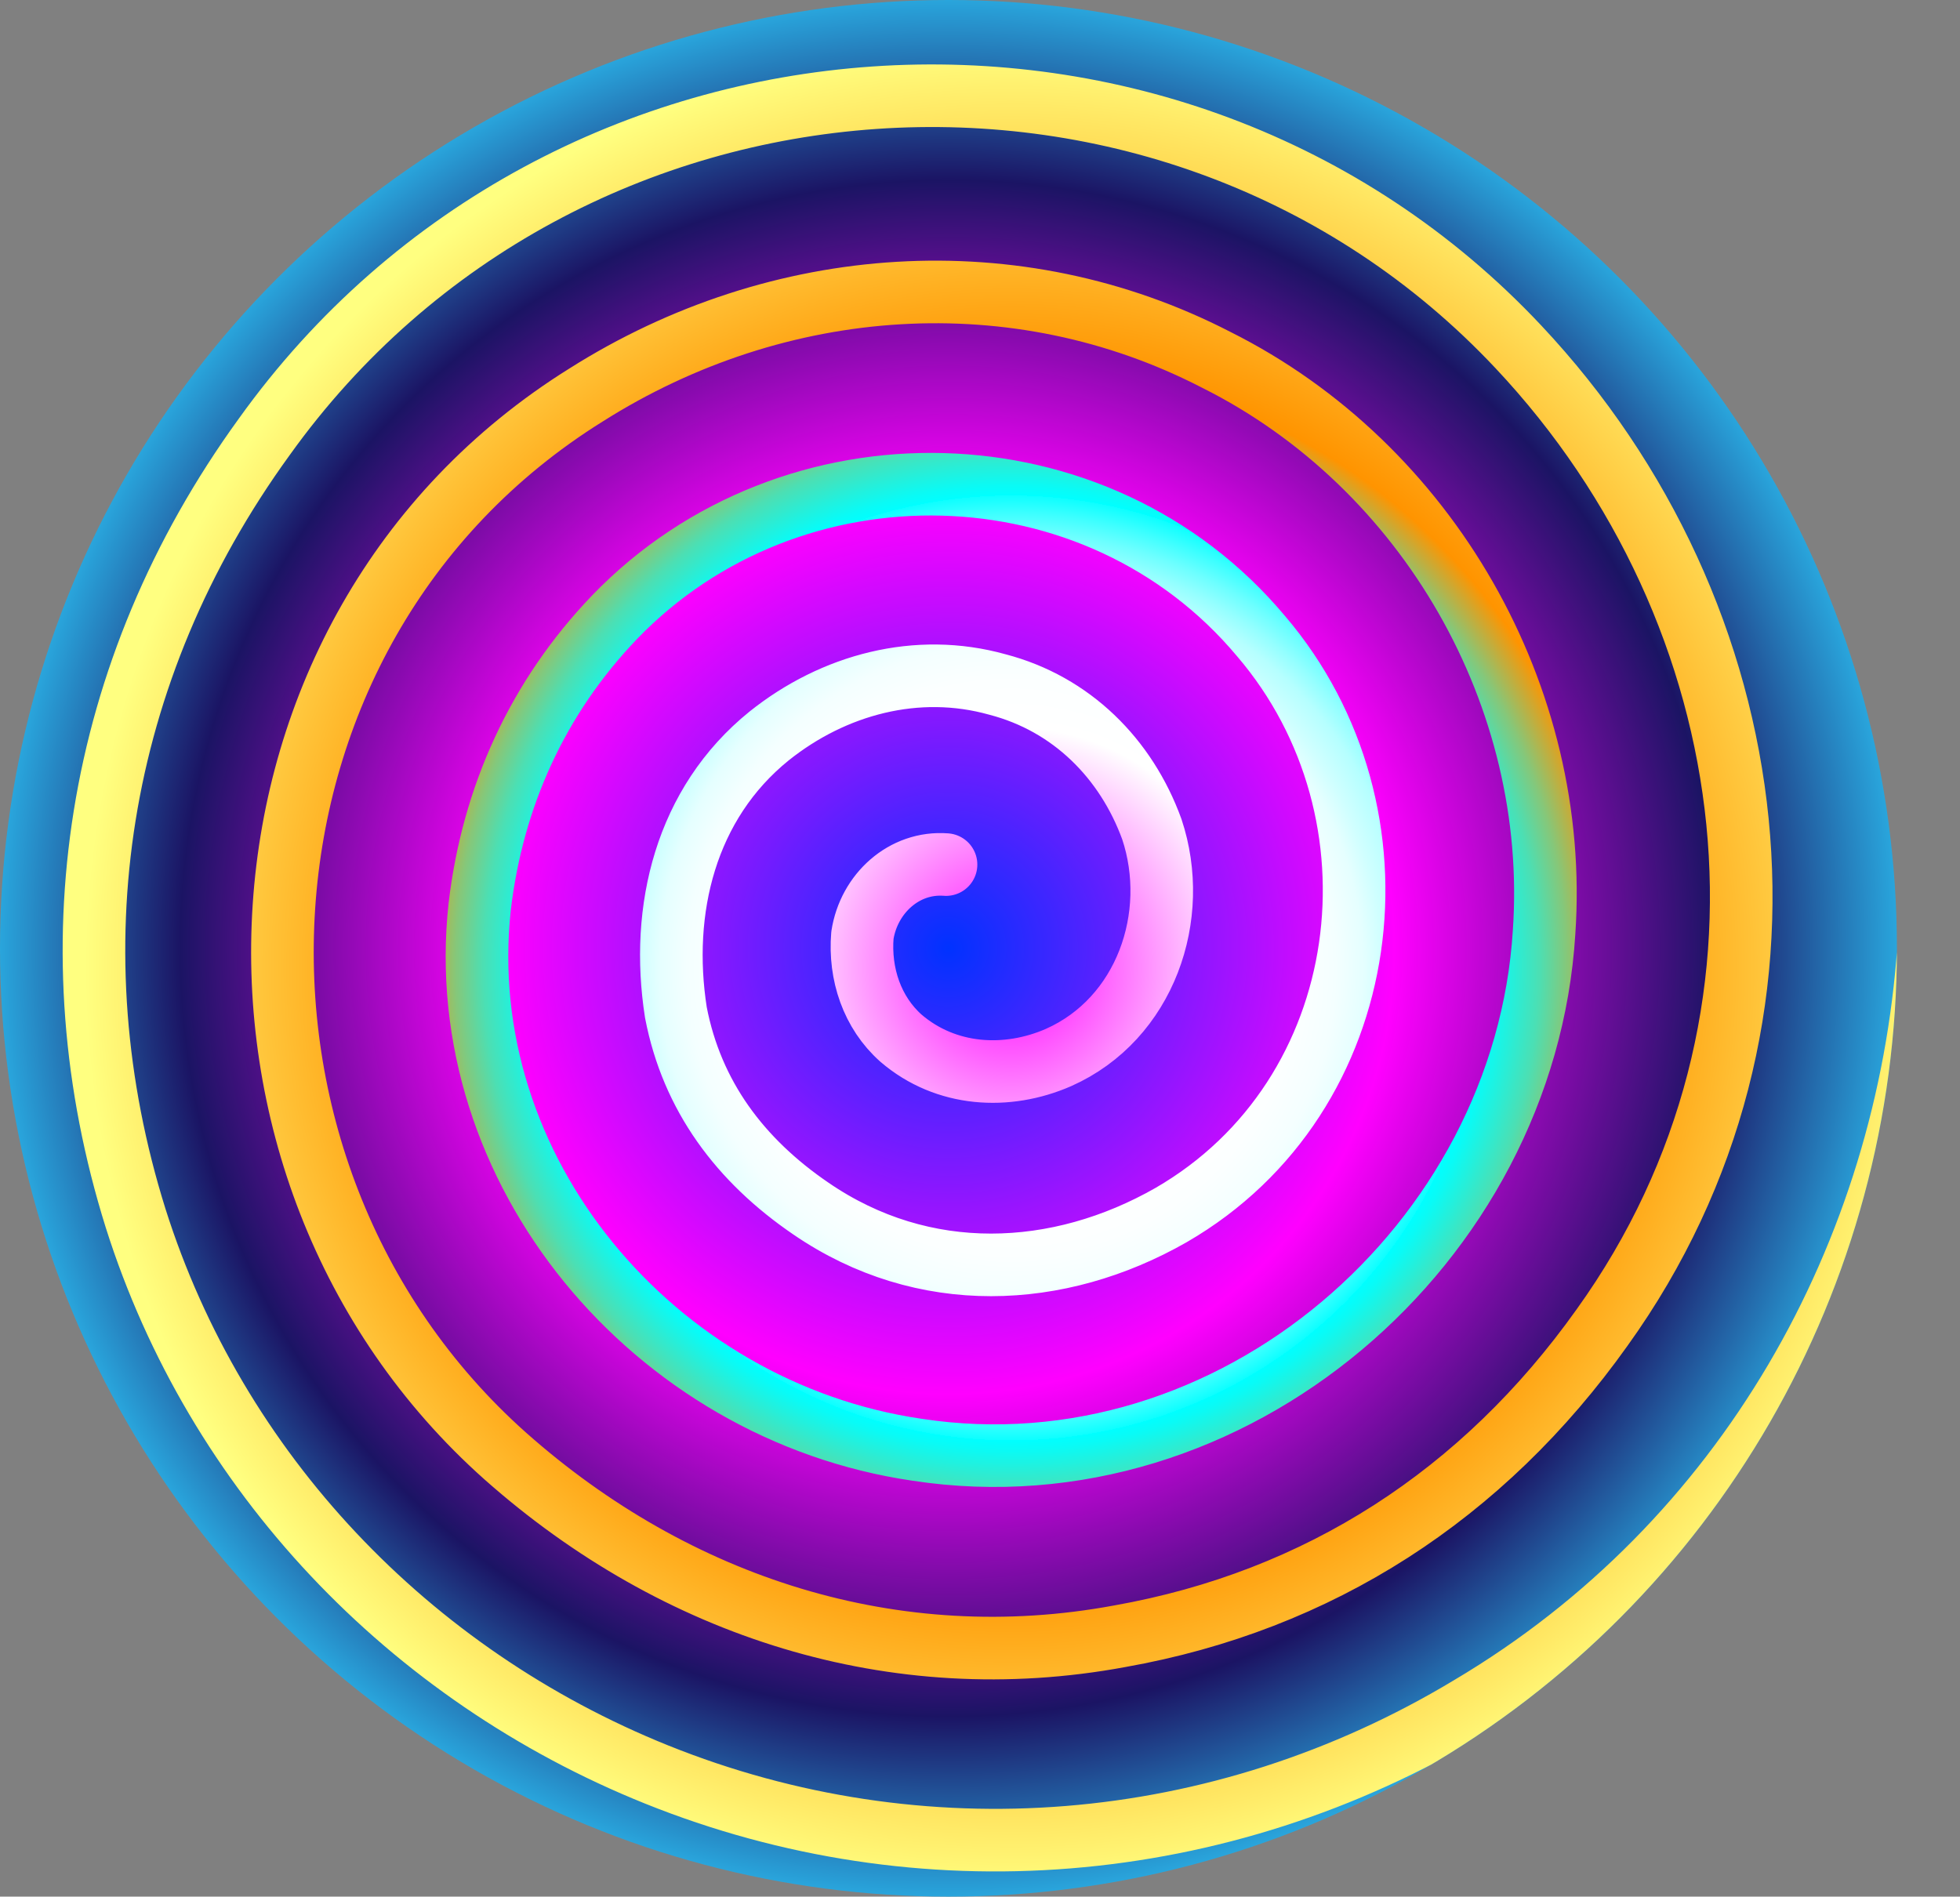
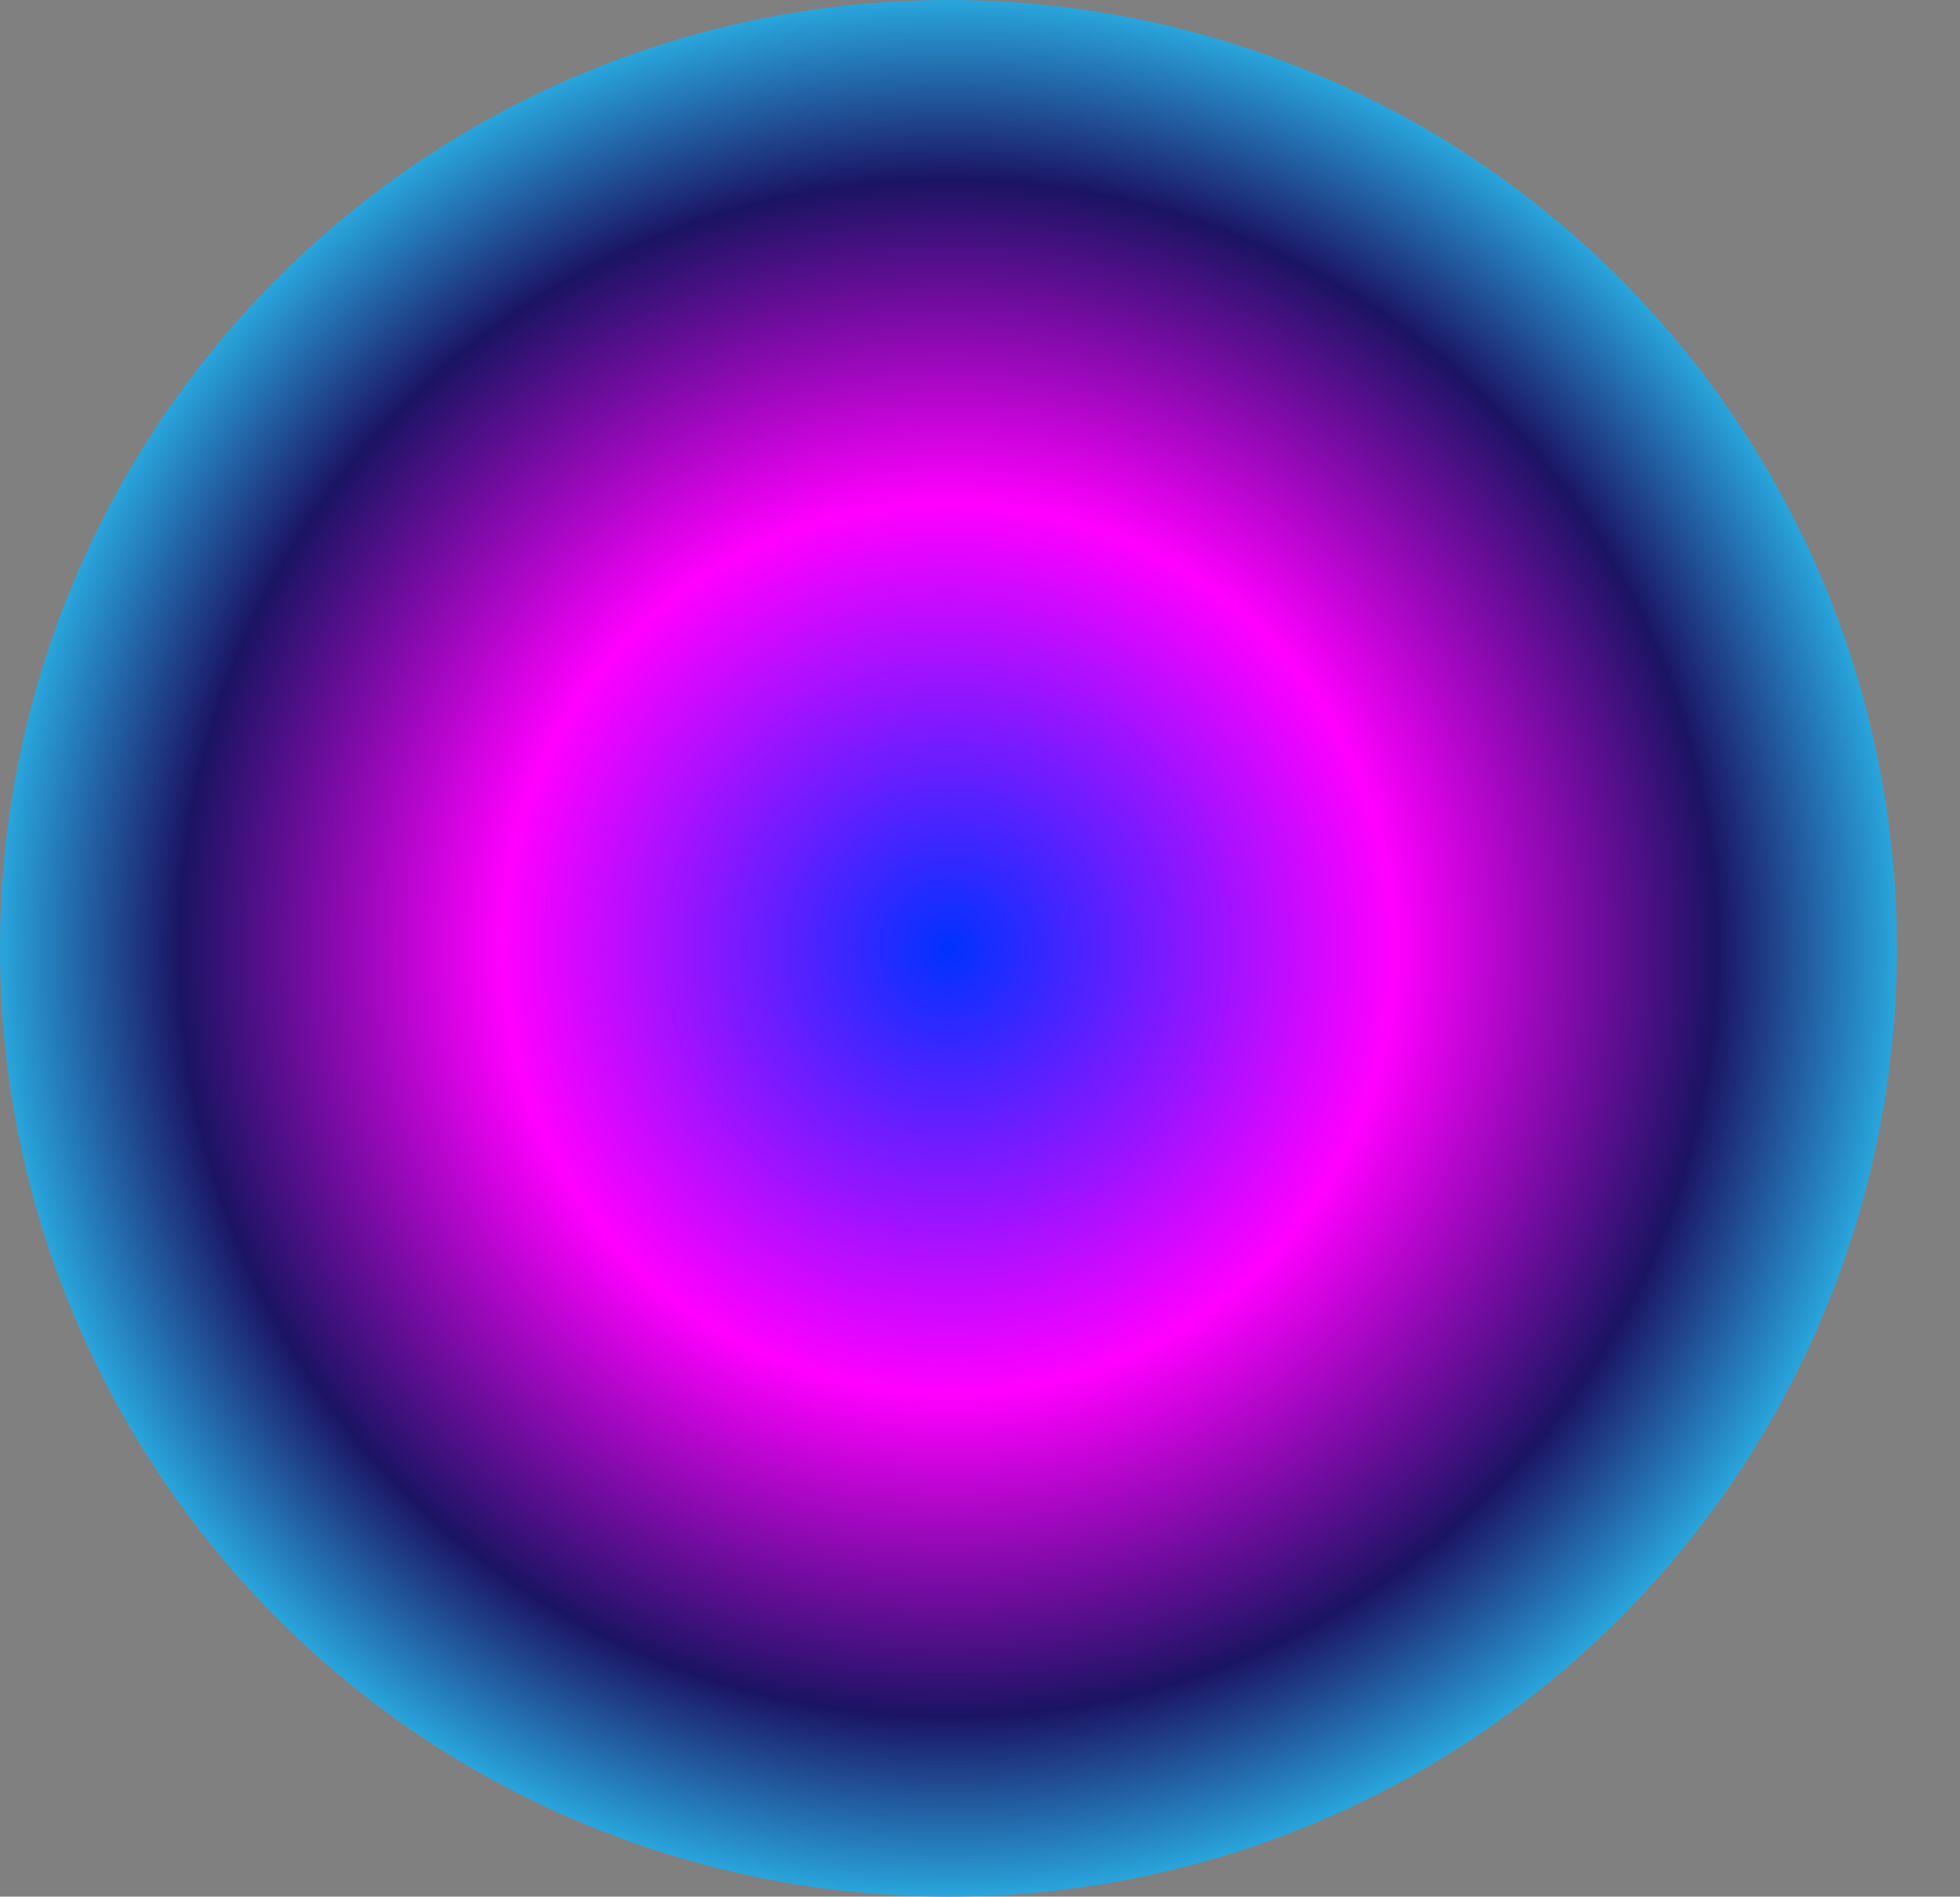
<svg xmlns="http://www.w3.org/2000/svg" viewBox="0 0 1033.26 1000">
  <rect x="0" y="0" width="1033.26" height="1000" fill="#808080" stroke="none" />
  <defs>
    <style>.cls-1{fill:url(#Безымянный_градиент_84);}.cls-2{clip-path:url(#clip-path);}.cls-3{fill:none;stroke-linecap:round;stroke-linejoin:round;stroke-width:33px;stroke:url(#Безымянный_градиент_97);}</style>
    <radialGradient id="Безымянный_градиент_84" cx="500" cy="500" r="500" gradientUnits="userSpaceOnUse">
      <stop offset="0" stop-color="#0032ff" />
      <stop offset="0.47" stop-color="#f0f" />
      <stop offset="0.81" stop-color="#1b1464" />
      <stop offset="1" stop-color="#29a5dc" />
    </radialGradient>
    <clipPath id="clip-path">
      <circle class="cls-1" cx="500" cy="500" r="500" />
    </clipPath>
    <radialGradient id="Безымянный_градиент_97" cx="533.14" cy="510.35" r="488.39" gradientUnits="userSpaceOnUse">
      <stop offset="0" stop-color="#f0f" />
      <stop offset="0.26" stop-color="#fff" />
      <stop offset="0.31" stop-color="#fcffff" />
      <stop offset="0.35" stop-color="#f4ffff" />
      <stop offset="0.38" stop-color="#e5ffff" />
      <stop offset="0.4" stop-color="#d0ffff" />
      <stop offset="0.43" stop-color="#b5ffff" />
      <stop offset="0.45" stop-color="#94ffff" />
      <stop offset="0.47" stop-color="#6dffff" />
      <stop offset="0.49" stop-color="#3fffff" />
      <stop offset="0.51" stop-color="#0dffff" />
      <stop offset="0.51" stop-color="aqua" />
      <stop offset="0.52" stop-color="#09fbf6" />
      <stop offset="0.54" stop-color="#23f0dc" />
      <stop offset="0.57" stop-color="#4cdfb3" />
      <stop offset="0.6" stop-color="#86c779" />
      <stop offset="0.63" stop-color="#cea831" />
      <stop offset="0.65" stop-color="#ff9400" />
      <stop offset="1" stop-color="#ffff80" />
    </radialGradient>
  </defs>
  <title>Happy_back32</title>
  <g id="Слой_2" data-name="Слой 2">
    <g id="Слой_1-2" data-name="Слой 1">
      <circle class="cls-1" cx="500" cy="500" r="500" />
      <g class="cls-2">
-         <path class="cls-3" d="M1016.76,499.06C1005.61,661,920.85,813.55,775.05,900c-132.23,79.68-289.9,91.55-428.91,35.61C215.6,883.06,113.88,776.26,71.5,642.33c-44.08-140.71-22-288.2,67.81-412C297,10,619.08-10.36,800.48,182.9c132.23,140.71,161,354.32,44.08,517.07-62.73,88.15-149.19,144.1-254.3,162.75-118.67,22-233.95-15.26-323.8-94.94-169.53-150.88-156-435.69,42.38-559.45C410.56,143.91,536,135.44,641.12,189.69,753,245.63,822.52,367.69,814,491.45,803.87,655.89,649.6,789.82,483.46,764.39c-139-20.34-245.82-147.49-230.56-286.5,6.78-57.64,30.51-110.2,71.2-152.58,93.24-96.63,254.3-93.24,340.76,10.17,79.67,93.24,61,242.43-47.47,305.15-59.34,33.91-130.54,37.3-189.88-3.39-37.29-25.43-62.72-59.33-71.2-103.41-8.48-54.25,5.09-110.19,49.16-145.8,33.91-27.12,78-39,120.37-27.12,39,10.17,67.81,39,81.38,76.29,15.25,45.77-3.4,100-49.17,120.36-27.12,11.87-59.33,10.18-83.07-10.17-15.26-13.56-22-33.9-20.34-54.25,3.39-22,22-39,44.08-37.29" />
-       </g>
+         </g>
    </g>
  </g>
</svg>